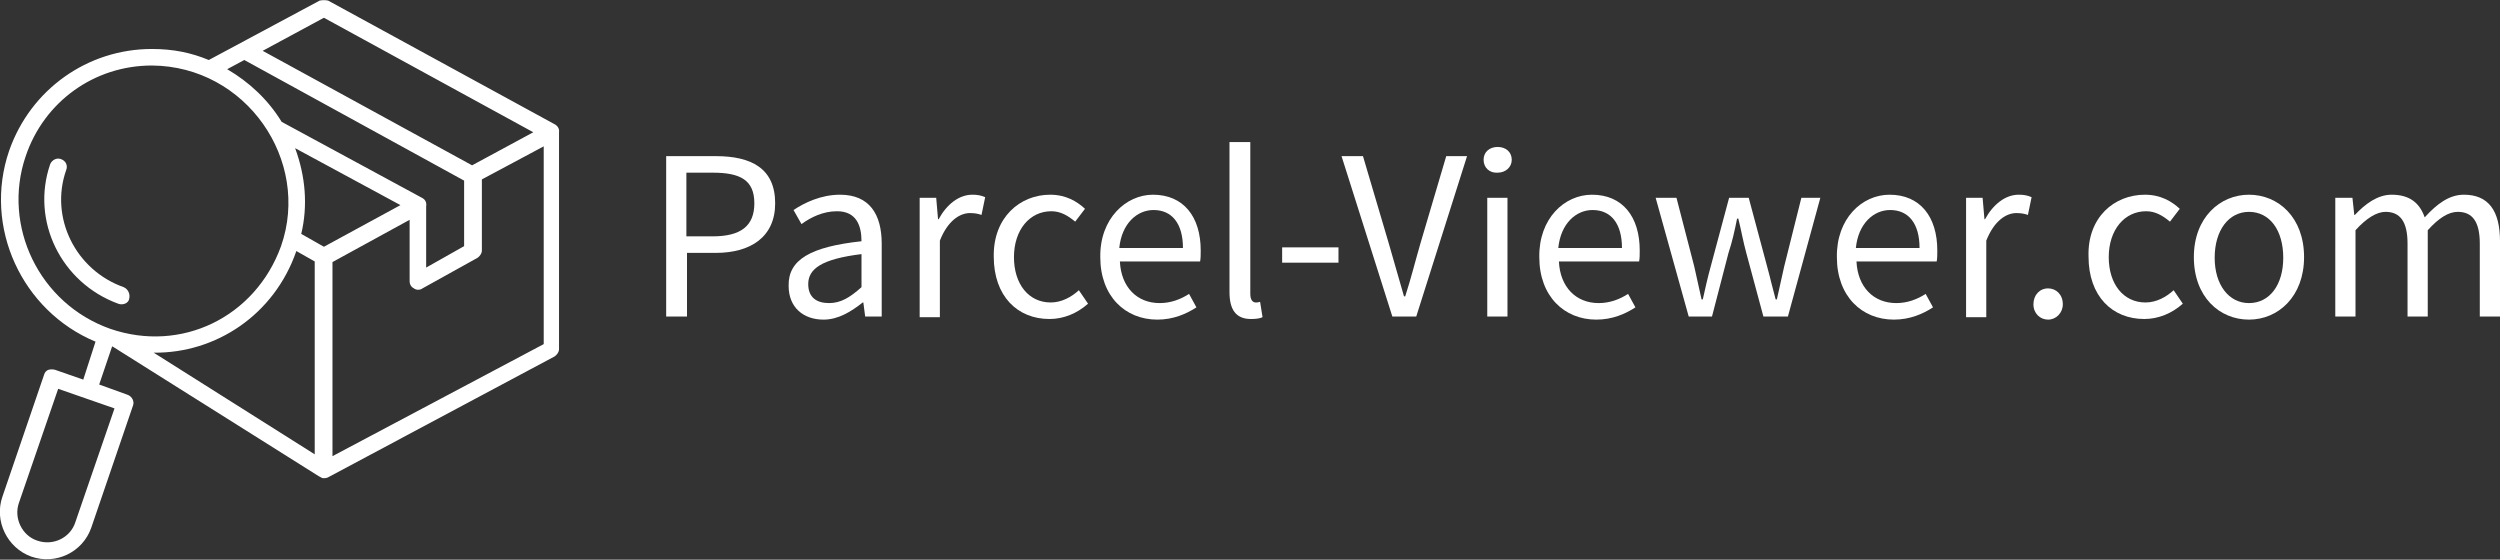
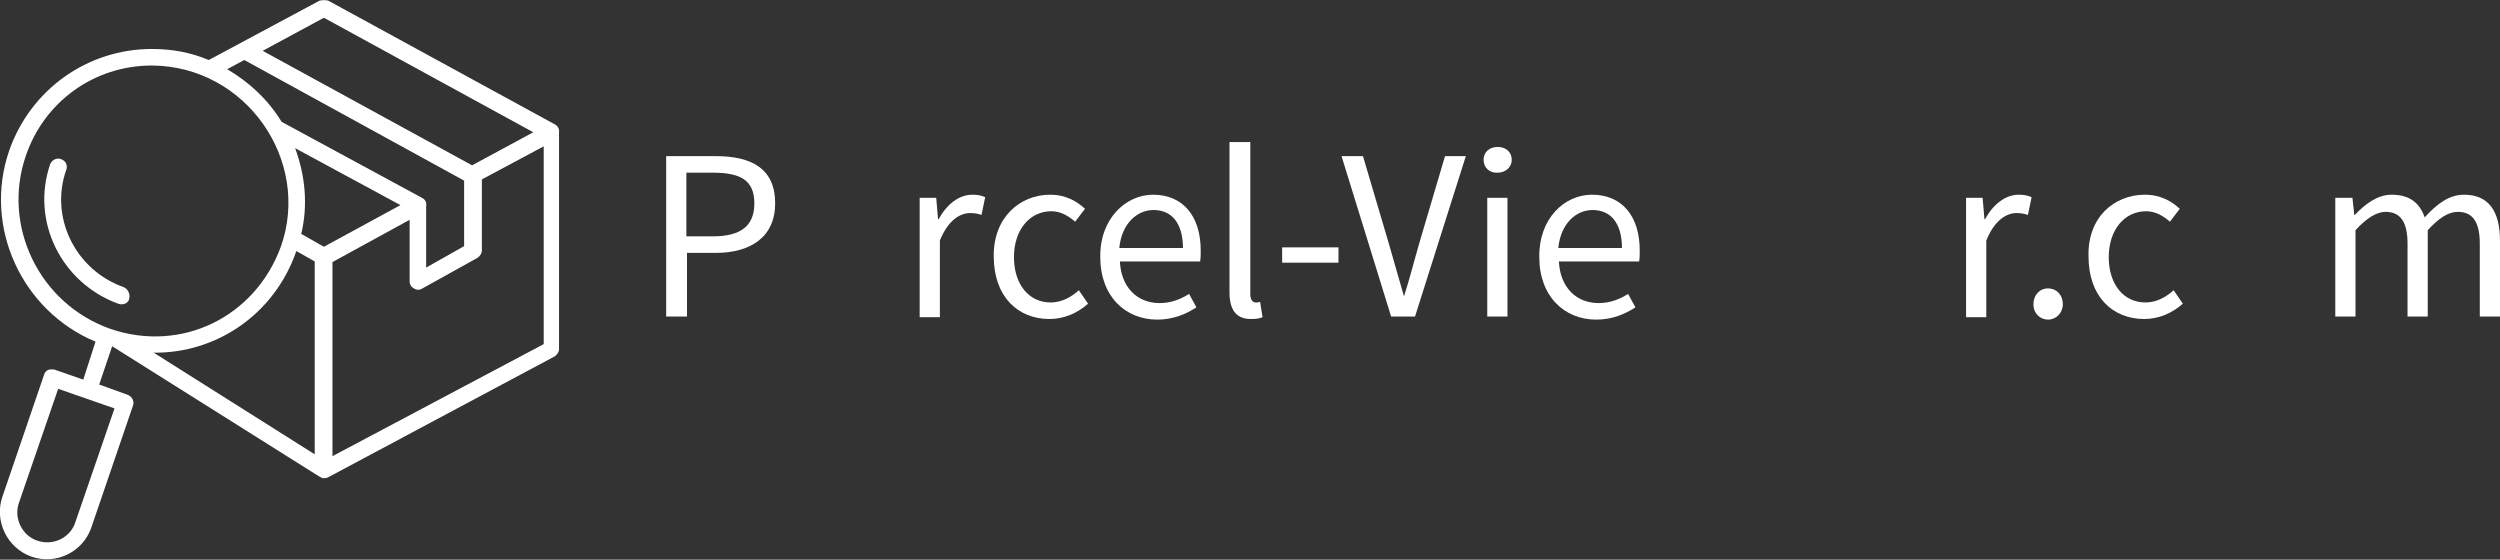
<svg xmlns="http://www.w3.org/2000/svg" version="1.1" id="Layer_1" x="0px" y="0px" viewBox="0 0 408.3 91.4" style="enable-background:new 0 0 408.3 91.4;" xml:space="preserve">
  <rect x="0" y="0" width="408.3" height="91.4" fill="#333333" stroke="none" />
  <style type="text/css">
	.st0{fill:#FFFFFF;}
</style>
  <g id="XMLID_1_">
    <g id="XMLID_2_">
      <g id="XMLID_81_">
        <g id="XMLID_82_">
          <path id="XMLID_83_" class="st0" d="M90.6,20.3l-37-20.2c-0.4-0.1-1-0.1-1.4,0c-6.9,3.7-11.2,6-18.1,9.7C31.2,8.6,28.3,8,24.8,8      C14.3,8,5,14.6,1.5,24.6c-4.3,12.5,2.1,26.2,14.1,31.2L13.6,62L9,60.4c-0.4-0.1-0.7-0.1-1.1,0c-0.3,0.1-0.6,0.4-0.7,0.8      L0.4,81.1c-1.4,4,0.8,8.4,4.7,9.8c4,1.4,8.4-0.7,9.8-4.7l6.8-19.9c0.3-0.7-0.1-1.5-0.8-1.8l-4.7-1.7l2.1-6.2h0.1l33.7,21.2      c0.3,0.1,0.4,0.3,0.7,0.3s0.4,0,0.7-0.1l37.1-19.8c0.4-0.3,0.7-0.7,0.7-1.2V21.6C91.4,21,91,20.5,90.6,20.3z M52.9,2.9      l34.2,18.7l-10,5.4L42.9,8.3L52.9,2.9z M39.9,9.8l35.9,19.7v10.7l-6.2,3.5v-10c0.1-0.6-0.1-1.1-0.7-1.4L46,19.9      c-2.2-3.6-5.3-6.5-8.9-8.6L39.9,9.8z M18.7,66.7l-6.4,18.6c-0.8,2.5-3.6,3.9-6.2,3c-2.5-0.8-3.9-3.7-3-6.2l6.4-18.6L18.7,66.7z       M18,53.7C6.4,49.6,0.3,36.9,4.2,25.5c3-8.9,11.2-14.8,20.6-14.8c15.4,0.1,26,15.5,21.1,29.5C41.7,51.8,29.6,57.7,18,53.7z       M51.4,74.2L25.1,57.6c10.2,0.1,19.7-6.2,23.3-16.6l3,1.7L51.4,74.2L51.4,74.2z M52.9,40.3l-3.7-2.1c1.1-4.6,0.7-9.4-1-14      l17.2,9.3L52.9,40.3z M88.8,56.2L54.3,74.5V42.8l12.6-6.9v10c0,0.6,0.3,1,0.7,1.2c0.4,0.3,1,0.3,1.4,0l9-5      c0.4-0.3,0.7-0.7,0.7-1.2V29.3l10.1-5.4V56.2z" />
        </g>
      </g>
      <g id="XMLID_78_">
        <g id="XMLID_79_">
          <path id="XMLID_80_" class="st0" d="M20.2,46.9c-7.9-2.8-12.1-11.4-9.4-19.1c0.3-0.7,0-1.5-0.8-1.8c-0.7-0.3-1.5,0.1-1.8,0.8      C5,36.1,10,46.2,19.3,49.6c0.8,0.3,1.7-0.1,1.8-0.8C21.3,48,20.9,47.2,20.2,46.9z" />
        </g>
      </g>
    </g>
    <g id="XMLID_3_">
      <path id="XMLID_4_" class="st0" d="M108.8,25.5h8.1c5.8,0,9.7,2,9.7,7.7c0,5.5-4,8.1-9.7,8.1h-4.7v10.4h-3.4V25.5z M116.4,38.6    c4.6,0,6.8-1.7,6.8-5.4c0-3.8-2.3-5-6.8-5h-4.3v10.4H116.4z" />
-       <path id="XMLID_7_" class="st0" d="M140.7,39.4c0-2.5-0.8-4.9-4-4.9c-2.3,0-4.3,1-5.8,2.1l-1.3-2.3c1.8-1.2,4.5-2.5,7.6-2.5    c4.8,0,6.8,3.2,6.8,8v11.9h-2.7l-0.3-2.3h-0.1c-1.9,1.5-4,2.8-6.4,2.8c-3.3,0-5.7-2-5.7-5.5C128.7,42.4,132.4,40.3,140.7,39.4z     M135.4,49.5c1.9,0,3.4-0.9,5.3-2.6v-5.4c-6.5,0.8-8.7,2.4-8.7,4.9C132,48.6,133.4,49.5,135.4,49.5z" />
      <path id="XMLID_10_" class="st0" d="M150.2,32.3h2.7l0.3,3.5h0.1c1.3-2.4,3.3-4,5.5-4c0.8,0,1.4,0.1,2.1,0.4l-0.6,2.9    c-0.6-0.2-1.1-0.3-1.9-0.3c-1.6,0-3.6,1.2-4.9,4.5v12.5h-3.3V32.3z" />
      <path id="XMLID_12_" class="st0" d="M171.5,31.8c2.6,0,4.4,1.1,5.7,2.3l-1.6,2.1c-1.2-1-2.4-1.7-3.9-1.7c-3.5,0-6.1,3-6.1,7.5    c0,4.4,2.4,7.4,6,7.4c1.8,0,3.4-0.9,4.6-2l1.5,2.2c-1.8,1.6-4,2.5-6.3,2.5c-5.2,0-9.1-3.7-9.1-10.2    C162.2,35.5,166.6,31.8,171.5,31.8z" />
      <path id="XMLID_14_" class="st0" d="M188.3,31.8c5,0,7.8,3.6,7.8,9.1c0,0.7,0,1.3-0.1,1.8h-13.1c0.2,4.2,2.8,6.8,6.5,6.8    c1.8,0,3.4-0.6,4.8-1.5l1.2,2.2c-1.7,1.1-3.8,2-6.4,2c-5.2,0-9.3-3.8-9.3-10.2C179.6,35.7,183.9,31.8,188.3,31.8z M193.2,40.5    c0-4-1.8-6.2-4.8-6.2c-2.7,0-5.2,2.2-5.6,6.2H193.2z" />
      <path id="XMLID_17_" class="st0" d="M200.9,23.2h3.3V48c0,1,0.4,1.4,0.9,1.4c0.2,0,0.4,0,0.7-0.1l0.4,2.5c-0.4,0.2-1,0.3-1.9,0.3    c-2.5,0-3.5-1.6-3.5-4.4V23.2z" />
      <path id="XMLID_19_" class="st0" d="M209.4,40.4h9.2v2.5h-9.2V40.4z" />
-       <path id="XMLID_21_" class="st0" d="M219.1,25.5h3.5l4.2,14.2c0.9,3.1,1.6,5.6,2.5,8.7h0.2c1-3.1,1.6-5.6,2.5-8.7l4.2-14.2h3.4    l-8.3,26.2h-3.9L219.1,25.5z" />
+       <path id="XMLID_21_" class="st0" d="M219.1,25.5h3.5l4.2,14.2c0.9,3.1,1.6,5.6,2.5,8.7c1-3.1,1.6-5.6,2.5-8.7l4.2-14.2h3.4    l-8.3,26.2h-3.9L219.1,25.5z" />
      <path id="XMLID_23_" class="st0" d="M242.3,26.1c0-1.3,1-2.1,2.3-2.1c1.3,0,2.3,0.8,2.3,2.1c0,1.2-1,2.1-2.3,2.1    C243.3,28.3,242.3,27.4,242.3,26.1z M242.9,32.3h3.3v19.4h-3.3V32.3z" />
      <path id="XMLID_26_" class="st0" d="M260,31.8c5,0,7.8,3.6,7.8,9.1c0,0.7,0,1.3-0.1,1.8h-13.1c0.2,4.2,2.8,6.8,6.5,6.8    c1.8,0,3.4-0.6,4.8-1.5l1.2,2.2c-1.7,1.1-3.8,2-6.4,2c-5.2,0-9.3-3.8-9.3-10.2C251.3,35.7,255.5,31.8,260,31.8z M264.9,40.5    c0-4-1.8-6.2-4.8-6.2c-2.7,0-5.2,2.2-5.6,6.2H264.9z" />
-       <path id="XMLID_29_" class="st0" d="M270.4,32.3h3.4l2.9,11.2c0.4,1.8,0.8,3.6,1.2,5.4h0.2c0.4-1.8,0.8-3.6,1.3-5.4l3-11.2h3.2    l3,11.2c0.5,1.8,0.9,3.6,1.4,5.4h0.2c0.4-1.8,0.8-3.6,1.2-5.4l2.8-11.2h3.1L292,51.7h-4l-2.8-10.4c-0.5-1.8-0.8-3.6-1.3-5.6h-0.2    c-0.4,2-0.8,3.8-1.4,5.6l-2.7,10.4h-3.8L270.4,32.3z" />
-       <path id="XMLID_31_" class="st0" d="M308.6,31.8c5,0,7.8,3.6,7.8,9.1c0,0.7,0,1.3-0.1,1.8h-13.1c0.2,4.2,2.8,6.8,6.5,6.8    c1.8,0,3.4-0.6,4.8-1.5l1.2,2.2c-1.7,1.1-3.8,2-6.4,2c-5.2,0-9.3-3.8-9.3-10.2C299.9,35.7,304.1,31.8,308.6,31.8z M313.5,40.5    c0-4-1.8-6.2-4.8-6.2c-2.7,0-5.2,2.2-5.6,6.2H313.5z" />
      <path id="XMLID_34_" class="st0" d="M321.1,32.3h2.7l0.3,3.5h0.1c1.3-2.4,3.3-4,5.5-4c0.8,0,1.4,0.1,2.1,0.4l-0.6,2.9    c-0.6-0.2-1.1-0.3-1.9-0.3c-1.6,0-3.6,1.2-4.9,4.5v12.5h-3.3V32.3z" />
      <path id="XMLID_36_" class="st0" d="M334.5,47.1c1.3,0,2.4,1,2.4,2.6c0,1.4-1.1,2.5-2.4,2.5c-1.3,0-2.4-1-2.4-2.5    C332.1,48.2,333.1,47.1,334.5,47.1z" />
      <path id="XMLID_38_" class="st0" d="M350.3,31.8c2.6,0,4.4,1.1,5.7,2.3l-1.6,2.1c-1.2-1-2.4-1.7-3.9-1.7c-3.5,0-6.1,3-6.1,7.5    c0,4.4,2.4,7.4,6,7.4c1.8,0,3.4-0.9,4.6-2l1.5,2.2c-1.8,1.6-4,2.5-6.3,2.5c-5.2,0-9.1-3.7-9.1-10.2    C340.9,35.5,345.3,31.8,350.3,31.8z" />
-       <path id="XMLID_40_" class="st0" d="M367.3,31.8c4.8,0,9,3.7,9,10.2c0,6.4-4.2,10.2-9,10.2c-4.8,0-9-3.7-9-10.2    C358.3,35.5,362.6,31.8,367.3,31.8z M367.3,49.5c3.4,0,5.6-3,5.6-7.4c0-4.5-2.2-7.5-5.6-7.5c-3.3,0-5.6,3-5.6,7.5    C361.7,46.5,364,49.5,367.3,49.5z" />
      <path id="XMLID_43_" class="st0" d="M381.5,32.3h2.7l0.3,2.8h0.1c1.7-1.8,3.7-3.3,6-3.3c3,0,4.6,1.4,5.4,3.7c2-2.2,4-3.7,6.4-3.7    c4,0,5.9,2.6,5.9,7.6v12.3H405V39.8c0-3.6-1.2-5.2-3.6-5.2c-1.5,0-3.1,1-4.9,3v14.1h-3.3V39.8c0-3.6-1.2-5.2-3.6-5.2    c-1.4,0-3.1,1-4.9,3v14.1h-3.3V32.3z" />
    </g>
  </g>
</svg>